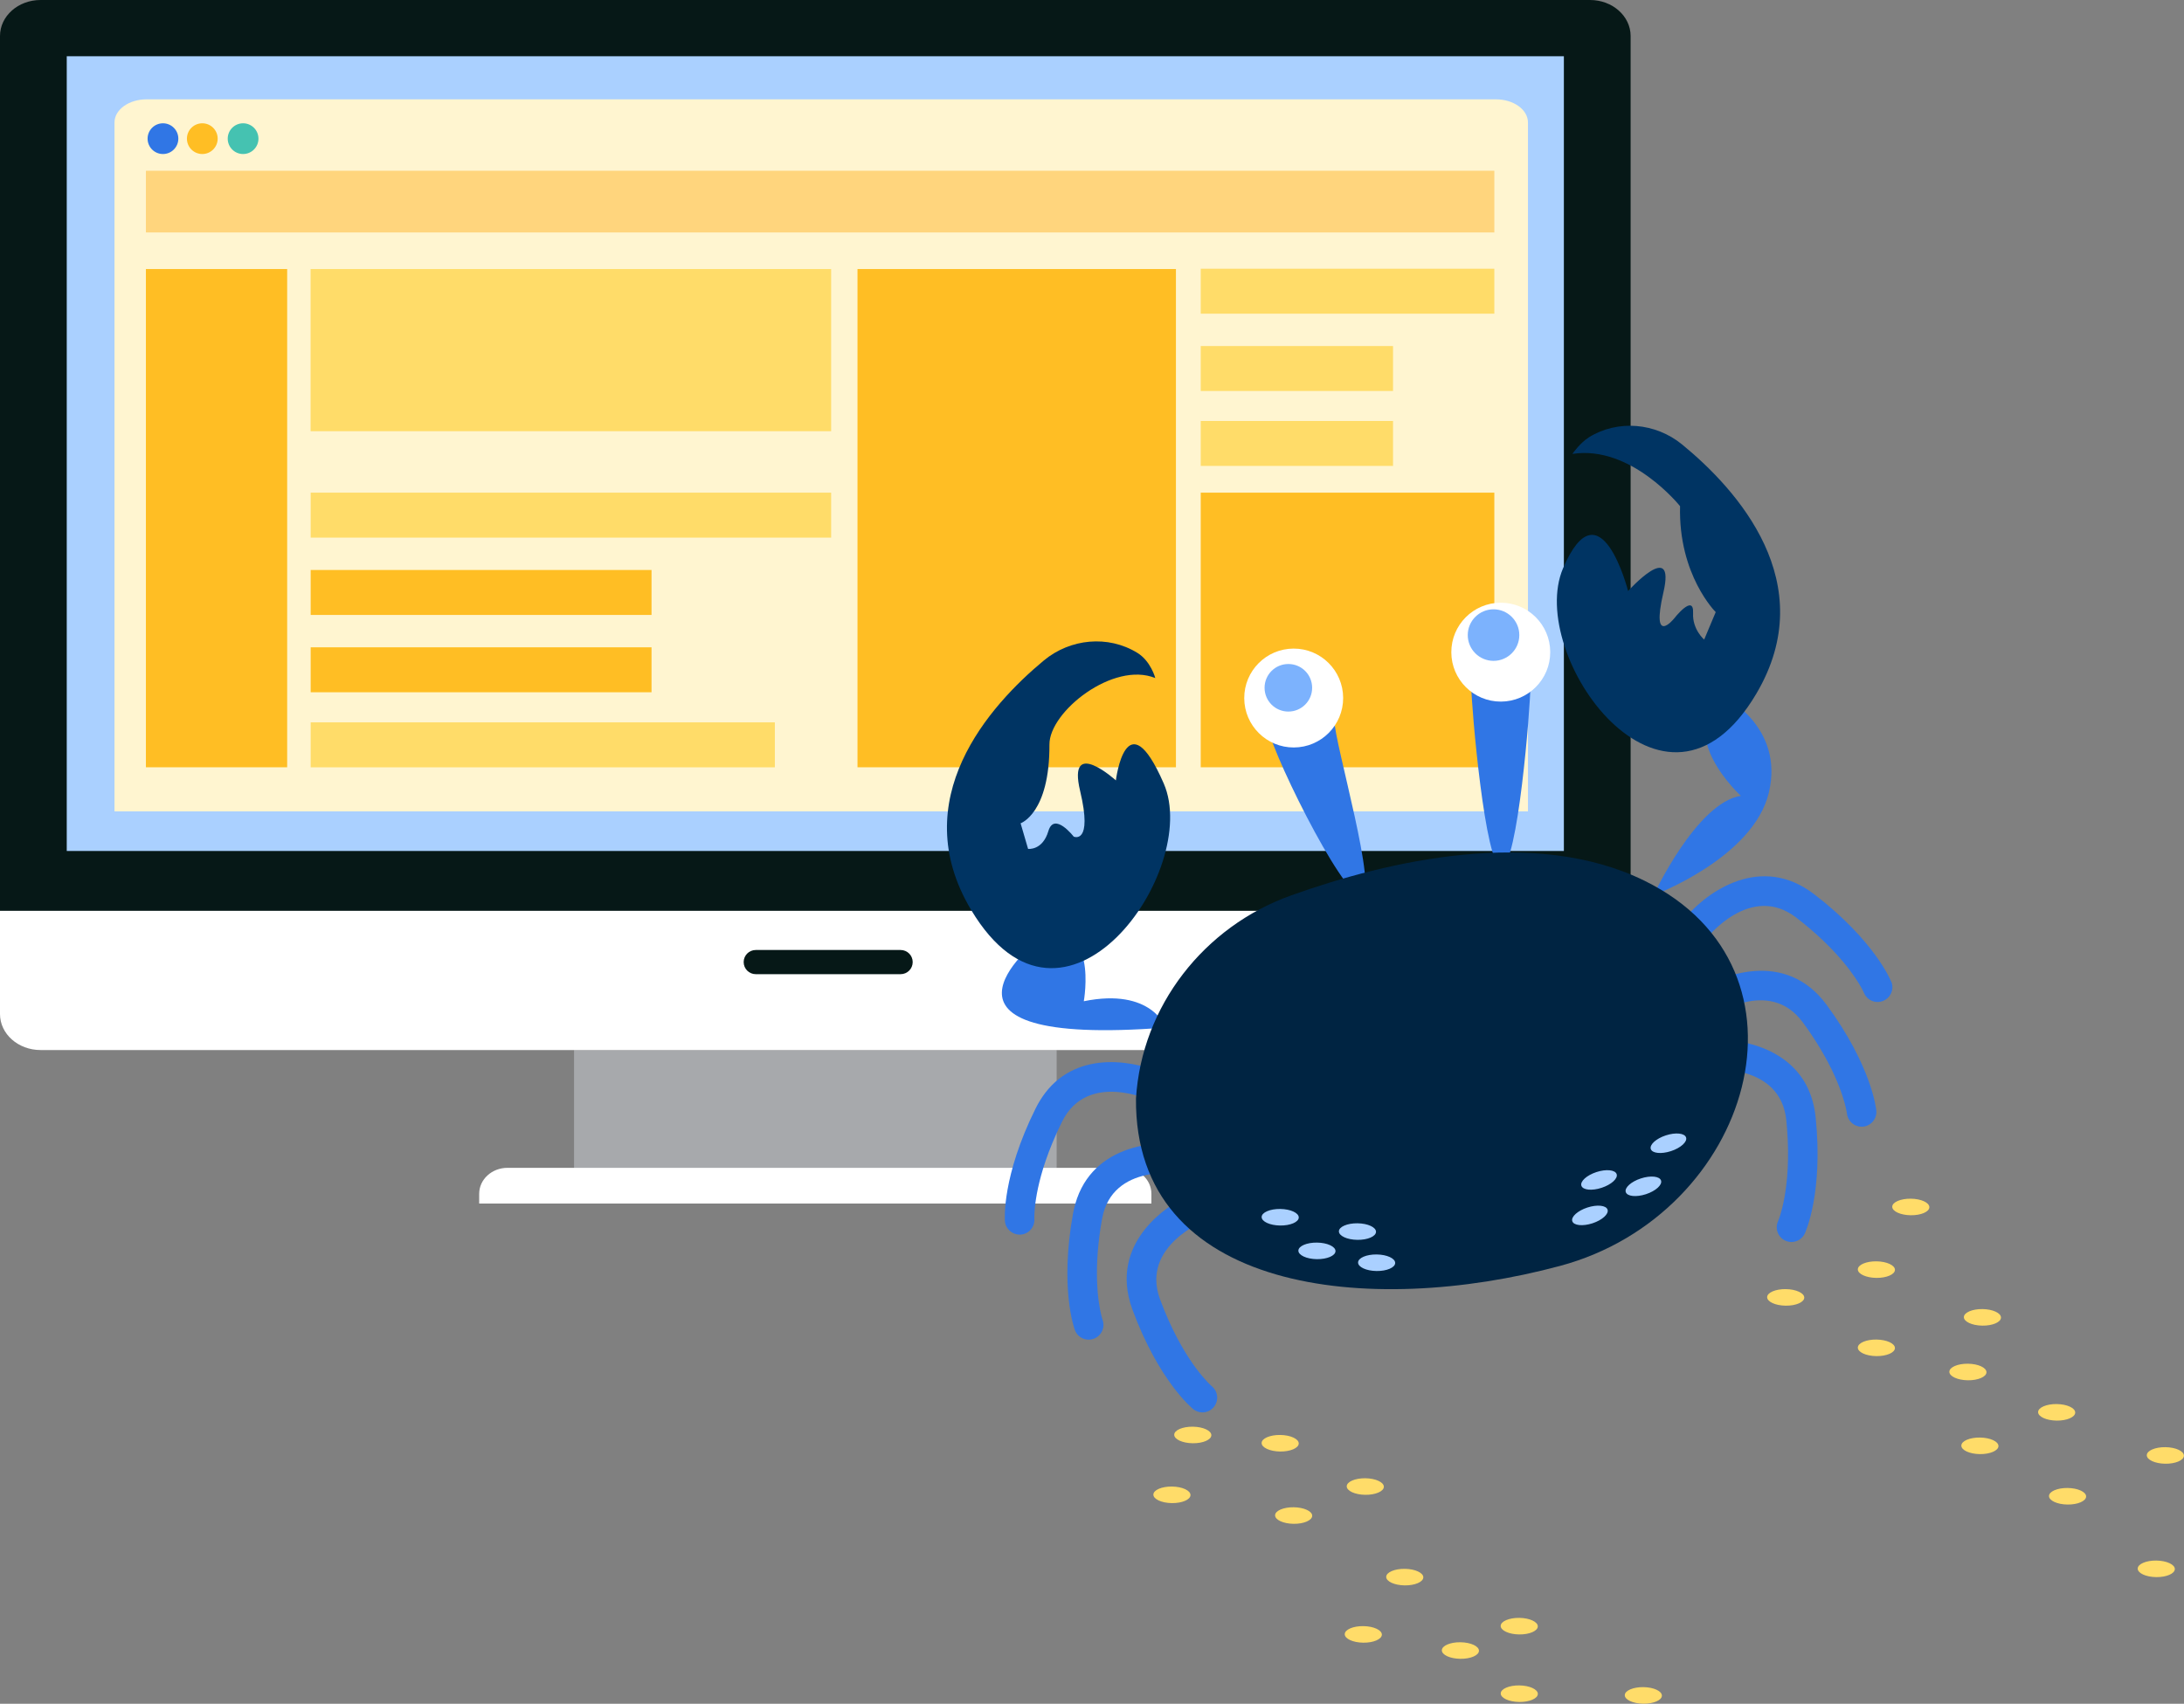
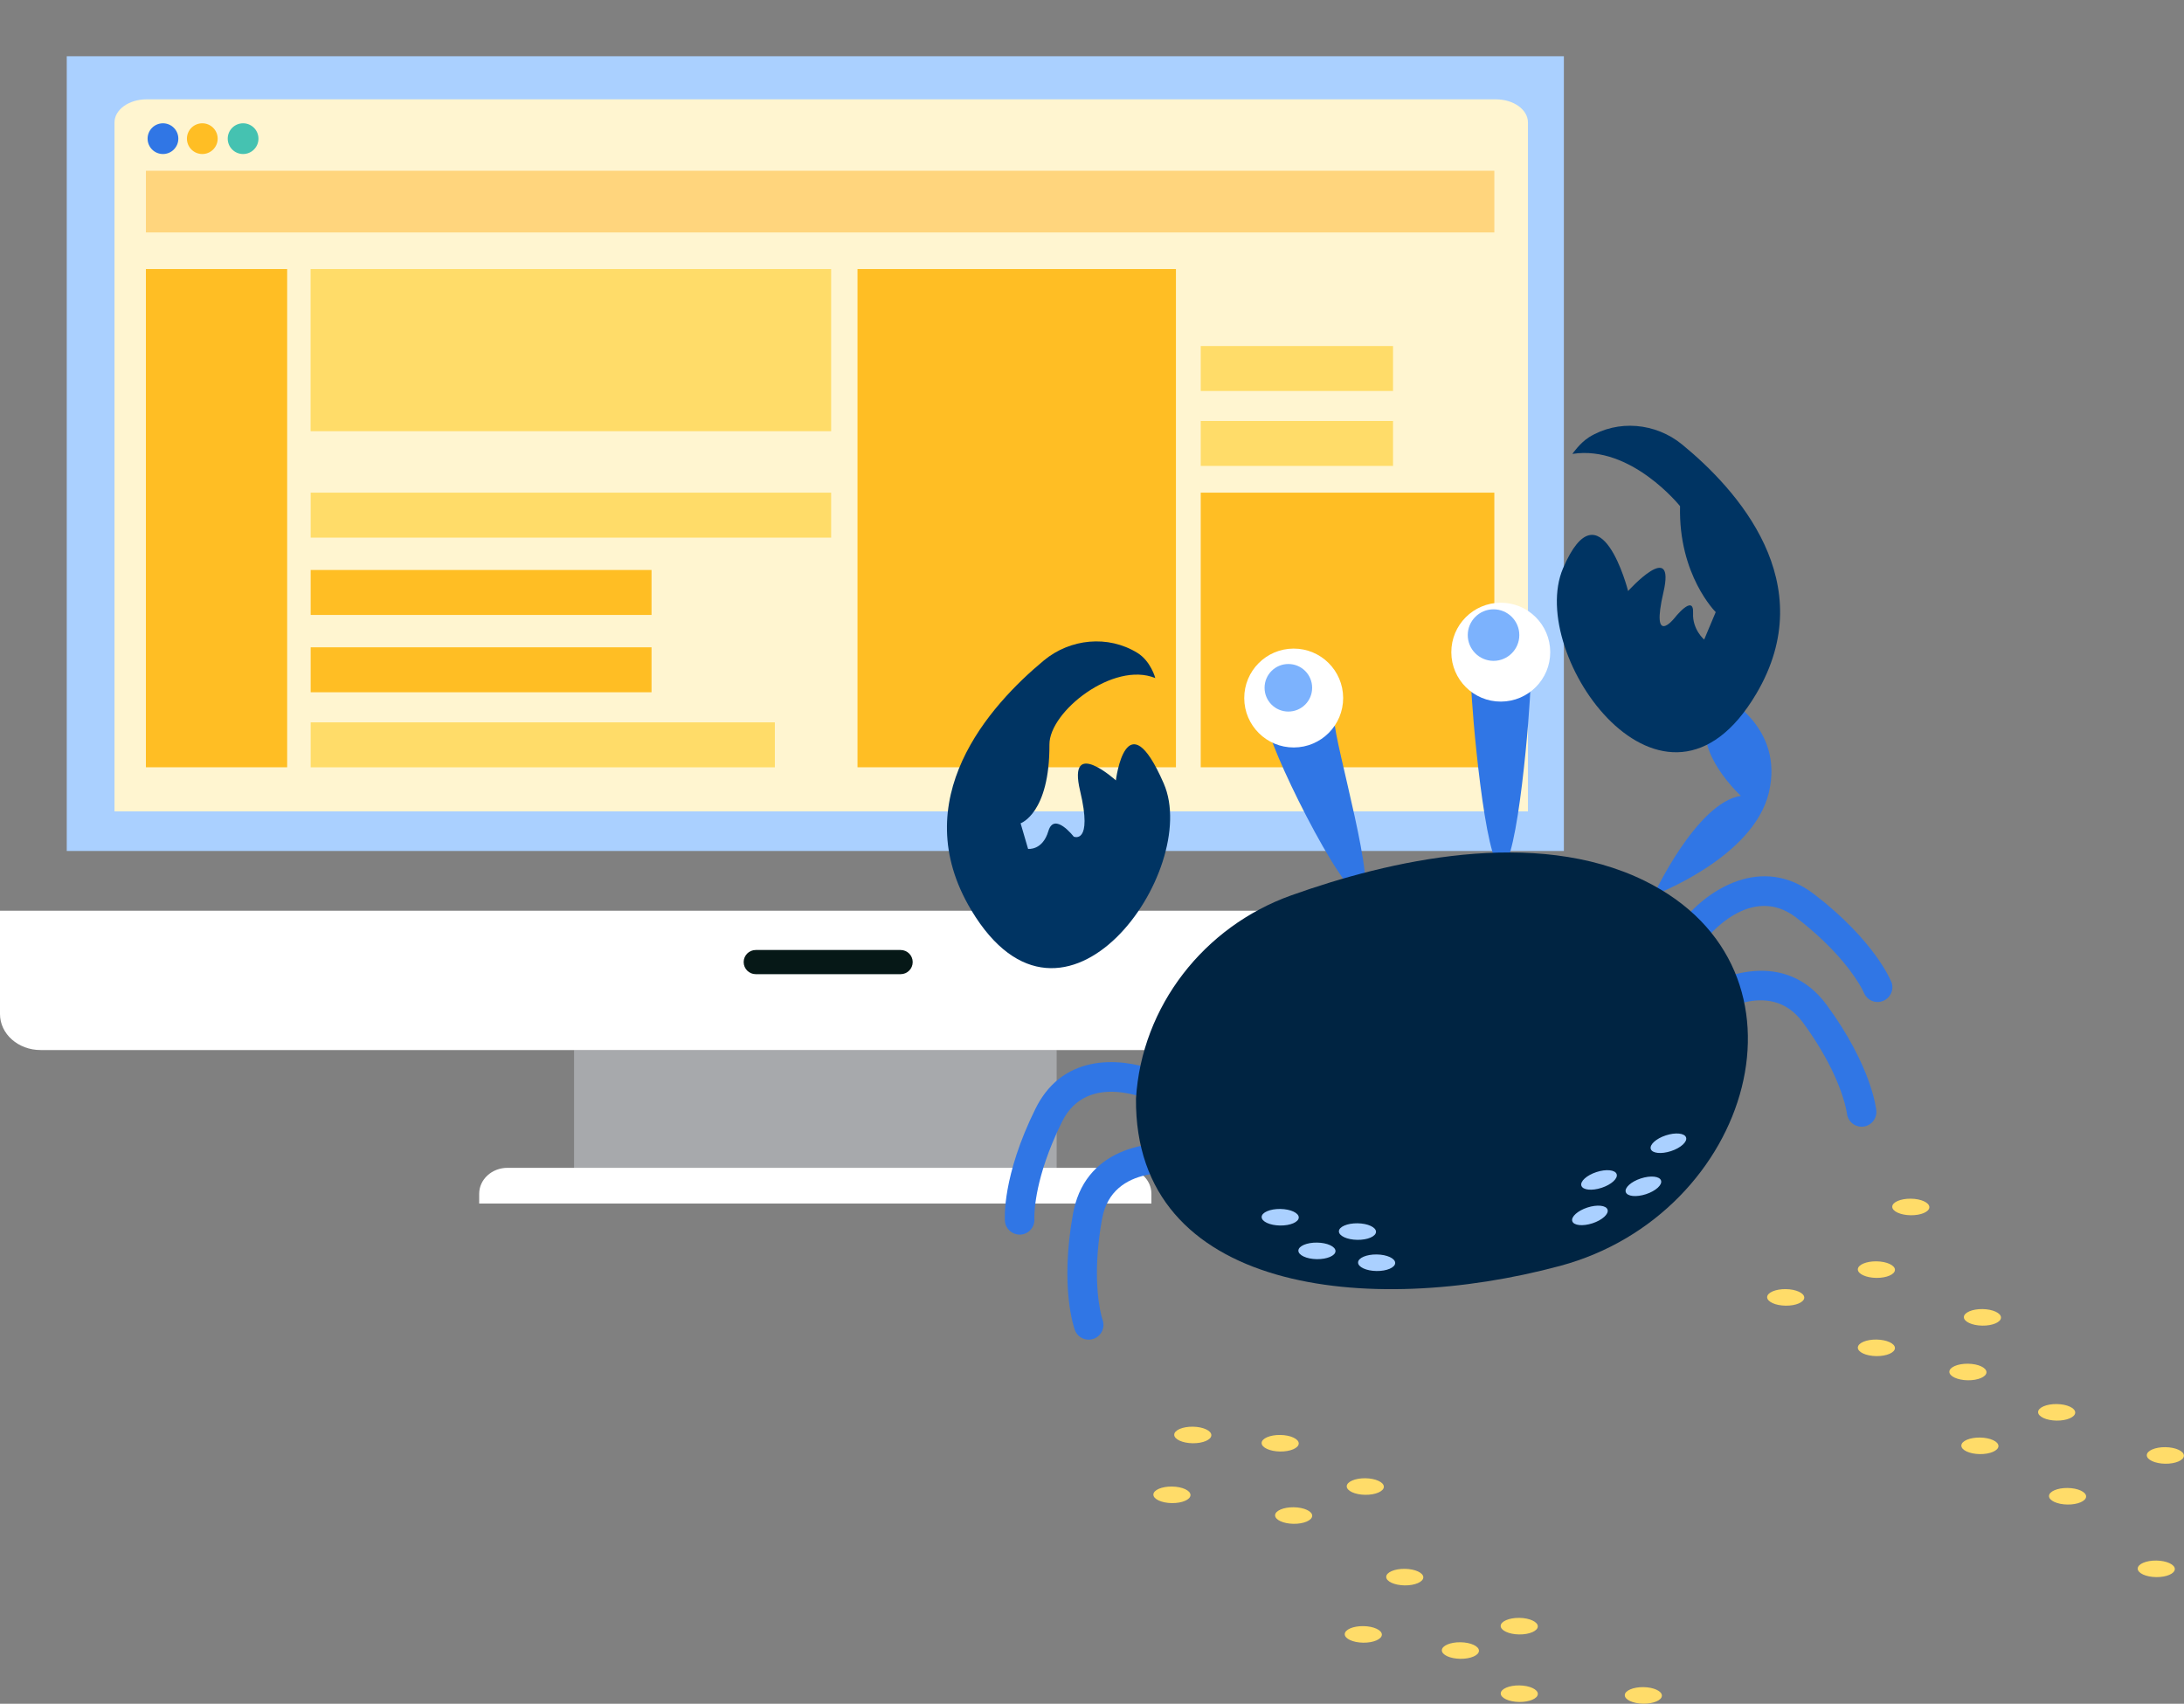
<svg xmlns="http://www.w3.org/2000/svg" id="Layer_2" viewBox="0 0 493.06 384.73">
  <rect x="0" y="0" width="493.06" height="384.73" fill="#808080" stroke="none" />
  <defs>
    <style>.cls-1{opacity:.4;}.cls-2{fill:#45c2b1;}.cls-2,.cls-3,.cls-4,.cls-5,.cls-6,.cls-7,.cls-8,.cls-9,.cls-10,.cls-11,.cls-12,.cls-13,.cls-14{stroke-width:0px;}.cls-3{fill:#061817;}.cls-4{fill:#a7a9ac;}.cls-5{fill:#aad0ff;}.cls-6{fill:#3076e5;}.cls-7{fill:#7cb2fd;}.cls-8{fill:#ffdc69;}.cls-9{fill:#fff;}.cls-10{fill:#fff5d0;}.cls-11{fill:#ffbe24;}.cls-12{fill:orange;}.cls-13{fill:#003463;}.cls-14{fill:#002442;}</style>
  </defs>
  <g id="Layer_1-2">
    <g id="pc">
      <path class="cls-4" d="m129.6,237.11v27.35h108.95v-27.35h-108.95Z" />
      <path class="cls-9" d="m253.56,263.71H114.57c-3.53,0-6.39,2.62-6.39,5.86v2.2h151.76v-2.2c0-3.24-2.86-5.86-6.39-5.86Z" />
      <path class="cls-9" d="m0,205.65v23.33c0,4.49,4.09,8.13,9.16,8.13h349.81c5.05,0,9.16-3.63,9.16-8.13v-23.33H0Z" />
      <path class="cls-3" d="m203.32,219.98h-32.7c-1.51,0-2.73-1.22-2.73-2.73h0c0-1.51,1.22-2.73,2.73-2.73h32.7c1.51,0,2.73,1.22,2.73,2.73h0c0,1.51-1.22,2.73-2.73,2.73Z" />
-       <path class="cls-3" d="m368.13,205.65V8.13c0-4.49-4.11-8.13-9.16-8.13H9.16C4.09,0,0,3.64,0,8.13v197.52h368.13Z" />
      <rect class="cls-5" x="15.07" y="12.7" width="337.99" height="179.46" />
    </g>
    <path class="cls-10" d="m344.96,183.22H25.85V27.66c0-2.9,3.24-5.23,7.25-5.23h304.6c4.01,0,7.25,2.33,7.25,5.23v155.57h0Z" />
    <circle class="cls-6" cx="36.79" cy="31.31" r="3.47" />
    <circle class="cls-11" cx="45.67" cy="31.31" r="3.47" />
    <circle class="cls-2" cx="54.88" cy="31.31" r="3.47" />
    <g class="cls-1">
      <rect class="cls-12" x="32.94" y="38.56" width="304.42" height="13.93" />
    </g>
    <rect class="cls-11" x="193.59" y="60.75" width="71.89" height="112.51" />
    <rect class="cls-11" x="32.94" y="60.75" width="31.89" height="112.51" />
    <rect class="cls-8" x="70.14" y="111.25" width="117.5" height="10.15" />
    <rect class="cls-8" x="70.14" y="163.12" width="104.79" height="10.15" />
    <rect class="cls-11" x="70.14" y="128.71" width="76.95" height="10.15" />
-     <rect class="cls-8" x="271.08" y="60.68" width="66.28" height="10.15" />
    <rect class="cls-8" x="271.08" y="78.14" width="43.41" height="10.15" />
    <rect class="cls-8" x="271.08" y="95.06" width="43.41" height="10.15" />
    <rect class="cls-11" x="70.14" y="146.17" width="76.95" height="10.15" />
    <rect class="cls-8" x="70.12" y="60.75" width="117.52" height="36.62" />
    <rect class="cls-11" x="271.08" y="111.25" width="66.28" height="62.01" />
    <path class="cls-6" d="m345.5,155.03c.01,4.46-2.86,40.77-6.55,40.78-3.68.01-6.77-36.28-6.79-40.74-.01-4.46,2.96-8.08,6.64-8.09,3.68-.01,6.68,3.59,6.69,8.05Z" />
    <path class="cls-6" d="m301.25,162.71c.01,4.99,10.21,39.52,5.97,39.53-4.24.01-21.32-34.5-21.33-39.48-.01-4.99,3.41-9.04,7.65-9.05,4.24-.01,7.69,4.02,7.71,9Z" />
    <path class="cls-6" d="m260.32,248.71c1.66.8,3.64.11,4.45-1.54.81-1.66.12-3.65-1.54-4.46-6.48-3.15-19.69-5.83-27.27,4.09-.78,1.03-1.51,2.19-2.16,3.5-7.61,15.33-6.97,25.02-6.93,25.42.13,1.75,1.6,3.07,3.33,3.07.08,0,.15,0,.23,0,1.83-.13,3.21-1.72,3.09-3.55,0-.07-.34-6.43,4-16.99.64-1.57,1.39-3.23,2.26-4.98,5.71-11.52,19.94-4.85,20.54-4.56Z" />
    <path class="cls-6" d="m248.82,275.19c2.28-12.65,17.81-10.2,18.46-10.09,1.81.3,3.53-.91,3.84-2.72.31-1.81-.9-3.54-2.72-3.85-7.68-1.33-22.78.09-25.97,14.63-.06.28-.13.56-.18.85-3.04,16.85.28,25.97.42,26.35.5,1.34,1.77,2.16,3.12,2.15.38,0,.77-.07,1.15-.21,1.72-.63,2.6-2.54,1.98-4.27-.02-.06-1.87-5.38-1.08-15.43.18-2.24.48-4.71.97-7.41Z" />
-     <path class="cls-6" d="m272.69,275.33c1.72-.65,2.58-2.57,1.93-4.29-.65-1.72-2.57-2.59-4.3-1.94-6.43,2.43-16.73,9.62-15.92,20.97.13,1.78.52,3.66,1.25,5.64,5.93,16.06,13.42,22.24,13.73,22.49.62.5,1.36.74,2.09.74.96,0,1.91-.42,2.57-1.23,1.16-1.42.95-3.51-.46-4.68-.06-.05-5.72-4.86-10.74-17.19-.32-.78-.64-1.59-.95-2.44-4.45-12.05,10.14-17.82,10.78-18.07Z" />
    <path class="cls-6" d="m426.97,221.7c-.15-.38-3.83-9.36-17.41-19.78-.36-.28-.72-.53-1.08-.78-12-8.17-23.94.82-28.68,6.9-1.13,1.45-.87,3.55.58,4.68,1.45,1.13,3.55.87,4.68-.58.41-.53,10.18-12.82,20.45-4.94,2.35,1.8,4.36,3.55,6.08,5.19,7.04,6.73,9.18,11.72,9.2,11.77.52,1.31,1.78,2.11,3.11,2.1.41,0,.82-.08,1.22-.24,1.71-.68,2.55-2.62,1.87-4.33Z" />
    <path class="cls-6" d="m412.36,226.88c-9.23-12.5-23.83-7.02-30.26-2.36-1.49,1.08-1.83,3.16-.75,4.65,1.08,1.49,3.16,1.82,4.65.75.54-.39,13.35-9.48,21.01.95,1.55,2.11,2.85,4.1,3.96,5.95,5.28,8.83,5.98,14.54,5.99,14.59.17,1.73,1.62,3.02,3.32,3.01.1,0,.21,0,.32-.01,1.83-.18,3.17-1.81,3-3.64-.04-.4-1.07-10.05-11.21-23.85-.01-.01-.02-.03-.03-.04Z" />
-     <path class="cls-6" d="m408.21,245.87c-4.56-9.84-16.52-11.64-23.18-11.01-1.83.17-3.18,1.8-3,3.63.17,1.83,1.81,3.18,3.63,3.01.66-.06,16.31-1.39,17.62,11.48.07.67.12,1.31.17,1.95,1.06,13.71-1.99,20.74-2.02,20.79-.78,1.67-.06,3.65,1.61,4.43.46.21.94.31,1.41.31,1.25,0,2.45-.72,3.01-1.93.17-.37,4.18-9.21,2.44-26.24-.25-2.45-.85-4.58-1.71-6.43Z" />
-     <path class="cls-6" d="m234.01,212.57s-30.59,24.09,29.17,19.47c0,0-3.15-9.07-18.5-5.95,0,0,3.54-19.79-10.66-13.52Z" />
    <path class="cls-6" d="m389.28,157.33s13.58,6.85,10.06,21.64c-3.51,14.79-26.04,23.19-26.04,23.19,0,0,9.72-20.92,19.71-22.45,0,0-15.26-14.01-3.73-22.38Z" />
    <path class="cls-14" d="m256.46,248.06c1.29-20.88,15.36-38.85,35.06-45.88,21.94-7.84,54.92-15.51,79.78-3.28,40.72,20.04,24.08,75.34-19.08,86.95-43.16,11.61-96.14,6.09-95.76-37.79Z" />
    <path class="cls-9" d="m303.23,157.59c.02,6.17-4.97,11.18-11.13,11.2-6.17.02-11.18-4.97-11.2-11.13-.02-6.17,4.97-11.18,11.13-11.2,6.17-.02,11.18,4.97,11.2,11.13Z" />
    <path class="cls-9" d="m349.98,147.23c.02,6.17-4.97,11.18-11.13,11.2-6.17.02-11.18-4.97-11.2-11.13-.02-6.17,4.97-11.18,11.13-11.2,6.17-.02,11.18,4.97,11.2,11.13Z" />
    <path class="cls-13" d="m358.67,98.77c6.58-4.09,15.11-3.3,21.1,1.61,12.29,10.07,31.55,31.2,16.74,56.26-20.78,35.17-52.02-8.73-43.64-28.31,8.39-19.58,14.69,5.13,14.69,5.13,0,0,10.83-12,7.97.31-2.85,12.31,2.33,6,2.33,6,0,0,4.6-5.94,4.37-1.3-.18,3.66,2.5,5.96,2.5,5.96l2.61-6.21s-8.45-8.36-8.05-23.92c0,0-11.06-13.87-24.31-11.8,0,0,1.71-2.48,3.7-3.72Z" />
    <path class="cls-13" d="m256.75,147.41c-6.6-4.05-15.13-3.21-21.09,1.73-12.23,10.15-31.36,31.38-16.4,56.36,20.99,35.05,51.97-9.04,43.47-28.57-8.5-19.53-10.81-.71-10.81-.71,0,0-11-9.94-8.08,2.35,2.93,12.29-1.44,10.35-1.44,10.35,0,0-4.4-5.7-5.72-1.25-1.32,4.45-4.58,4.02-4.58,4.02l-1.69-5.78s6.58-2.23,6.51-17.79c-.04-7.44,14.48-18.89,23.9-15,0,0-.99-3.82-4.07-5.71Z" />
    <path class="cls-7" d="m296.23,155.31c0,2.97-2.4,5.37-5.37,5.37s-5.37-2.4-5.37-5.37,2.4-5.37,5.37-5.37,5.37,2.4,5.37,5.37Z" />
    <path class="cls-7" d="m343,143.41c0,3.21-2.61,5.82-5.82,5.82s-5.82-2.61-5.82-5.82,2.61-5.82,5.82-5.82,5.82,2.61,5.82,5.82Z" />
    <ellipse class="cls-5" cx="358.95" cy="274.43" rx="4.19" ry="1.87" transform="translate(-67.61 125.42) rotate(-18.14)" />
    <ellipse class="cls-5" cx="361" cy="266.42" rx="4.19" ry="1.87" transform="translate(-65.01 125.66) rotate(-18.14)" />
    <ellipse class="cls-5" cx="371.02" cy="267.86" rx="4.19" ry="1.87" transform="translate(-64.96 128.85) rotate(-18.14)" />
    <ellipse class="cls-5" cx="376.67" cy="258.13" rx="4.19" ry="1.87" transform="translate(-61.65 130.13) rotate(-18.14)" />
    <ellipse class="cls-5" cx="310.8" cy="285.15" rx="1.87" ry="4.19" transform="translate(21.38 591.98) rotate(-89.21)" />
    <ellipse class="cls-5" cx="306.47" cy="278.12" rx="1.87" ry="4.19" transform="translate(24.14 580.71) rotate(-89.21)" />
    <ellipse class="cls-5" cx="297.33" cy="282.47" rx="1.87" ry="4.19" transform="translate(10.77 575.87) rotate(-89.21)" />
    <ellipse class="cls-5" cx="289.03" cy="274.88" rx="1.87" ry="4.19" transform="translate(10.18 560.08) rotate(-89.21)" />
    <ellipse class="cls-8" cx="269.29" cy="324.04" rx="1.87" ry="4.19" transform="translate(-58.44 588.83) rotate(-89.21)" />
    <ellipse class="cls-8" cx="289.03" cy="325.91" rx="1.87" ry="4.19" transform="translate(-40.85 610.41) rotate(-89.21)" />
    <ellipse class="cls-8" cx="264.59" cy="337.56" rx="1.87" ry="4.19" transform="translate(-76.6 597.46) rotate(-89.21)" />
    <ellipse class="cls-8" cx="292.06" cy="342.24" rx="1.87" ry="4.19" transform="translate(-54.18 629.54) rotate(-89.21)" />
    <ellipse class="cls-8" cx="308.25" cy="335.69" rx="1.87" ry="4.19" transform="translate(-31.68 639.27) rotate(-89.21)" />
    <ellipse class="cls-8" cx="317.15" cy="356.14" rx="1.87" ry="4.19" transform="translate(-43.34 668.34) rotate(-89.21)" />
    <ellipse class="cls-8" cx="307.79" cy="369.09" rx="1.87" ry="4.19" transform="translate(-65.52 671.74) rotate(-89.21)" />
    <ellipse class="cls-8" cx="343" cy="367.22" rx="1.87" ry="4.19" transform="translate(-28.93 705.11) rotate(-89.21)" />
    <ellipse class="cls-8" cx="371.02" cy="382.86" rx="1.87" ry="4.19" transform="translate(-16.94 748.55) rotate(-89.21)" />
    <ellipse class="cls-8" cx="403.15" cy="292.98" rx="1.87" ry="4.19" transform="translate(104.63 692.04) rotate(-89.21)" />
    <ellipse class="cls-8" cx="431.39" cy="272.56" rx="1.87" ry="4.19" transform="translate(152.9 700.14) rotate(-89.21)" />
    <ellipse class="cls-8" cx="423.63" cy="286.71" rx="1.87" ry="4.19" transform="translate(131.09 706.33) rotate(-89.21)" />
    <ellipse class="cls-8" cx="423.63" cy="304.38" rx="1.87" ry="4.19" transform="translate(113.42 723.75) rotate(-89.21)" />
    <ellipse class="cls-8" cx="444.3" cy="309.83" rx="1.87" ry="4.19" transform="translate(128.35 749.8) rotate(-89.21)" />
    <ellipse class="cls-8" cx="447" cy="326.5" rx="1.87" ry="4.19" transform="translate(114.35 768.94) rotate(-89.21)" />
    <ellipse class="cls-8" cx="466.79" cy="337.89" rx="1.87" ry="4.19" transform="translate(122.48 799.96) rotate(-89.21)" />
    <ellipse class="cls-8" cx="486.82" cy="354.27" rx="1.87" ry="4.19" transform="translate(125.85 836.15) rotate(-89.21)" />
    <ellipse class="cls-8" cx="488.87" cy="328.67" rx="1.87" ry="4.19" transform="translate(153.47 812.95) rotate(-89.21)" />
    <ellipse class="cls-8" cx="447.57" cy="297.49" rx="1.87" ry="4.19" transform="translate(143.92 740.9) rotate(-89.21)" />
    <ellipse class="cls-8" cx="464.33" cy="318.93" rx="1.87" ry="4.19" transform="translate(139.01 778.81) rotate(-89.21)" />
    <ellipse class="cls-8" cx="329.72" cy="372.73" rx="1.87" ry="4.19" transform="translate(-47.54 697.26) rotate(-89.21)" />
    <ellipse class="cls-8" cx="343" cy="382.48" rx="1.87" ry="4.19" transform="translate(-44.18 720.15) rotate(-89.21)" />
  </g>
</svg>